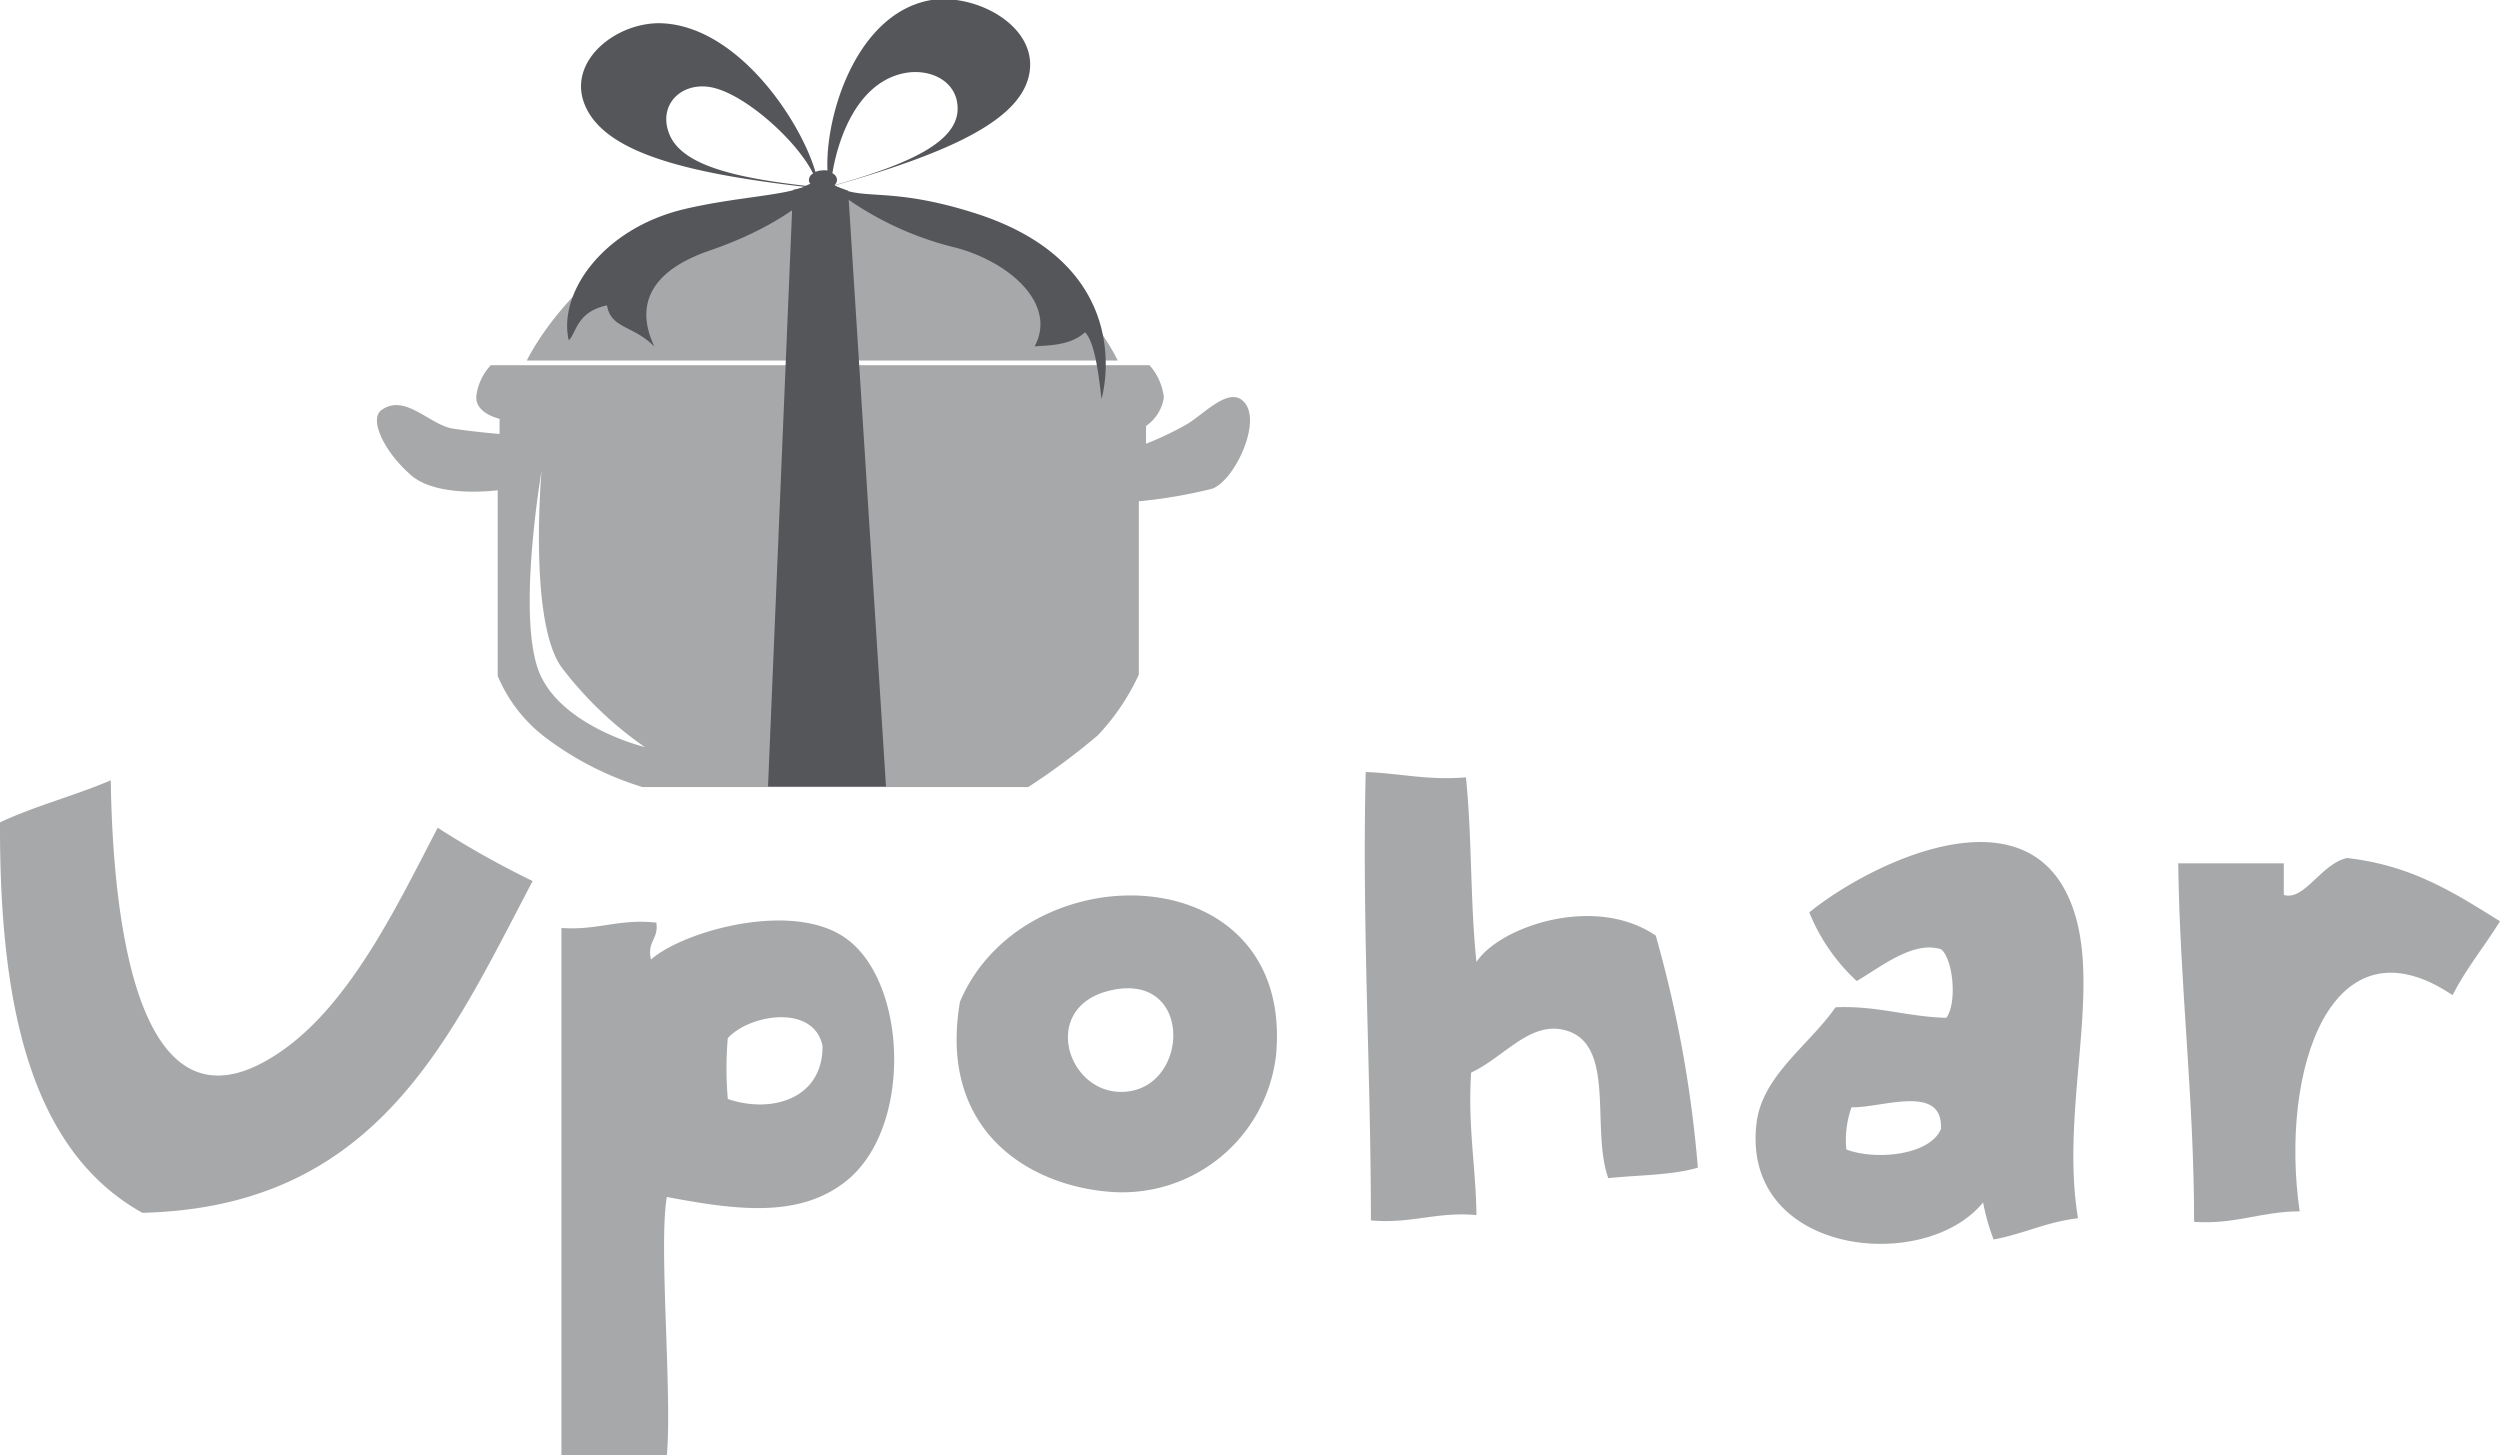
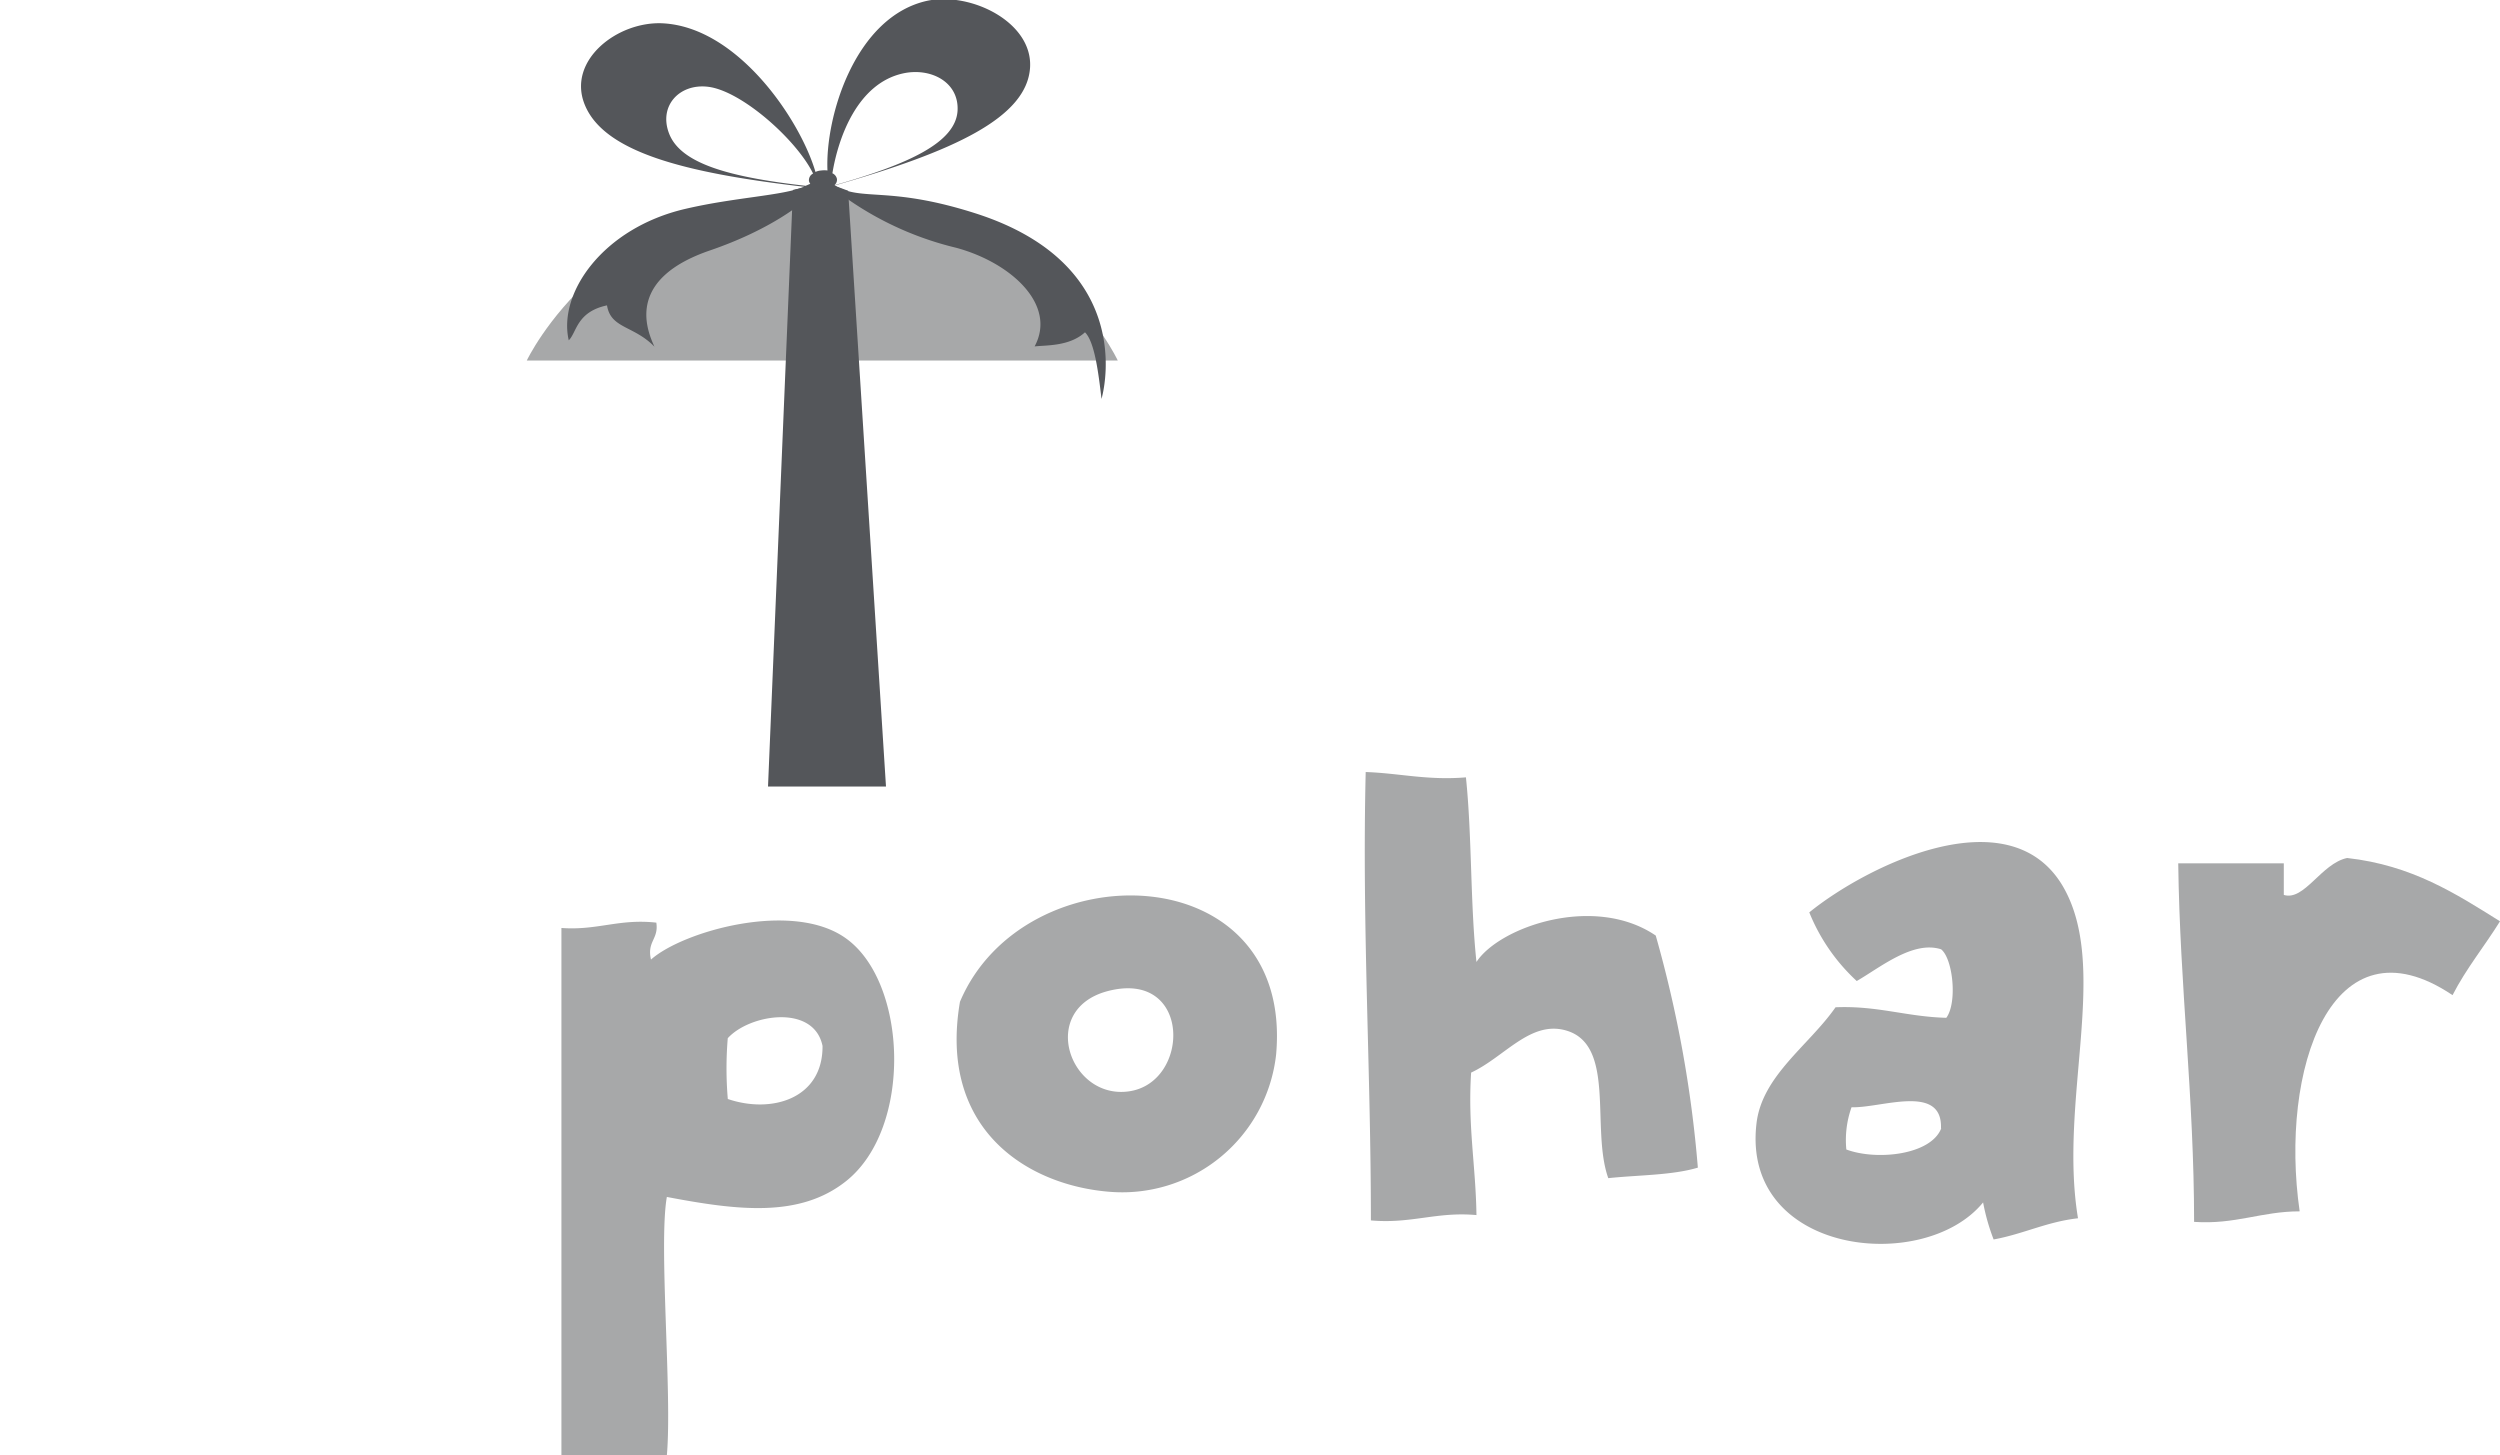
<svg xmlns="http://www.w3.org/2000/svg" id="Layer_1" data-name="Layer 1" viewBox="0 0 187.56 109.19">
  <defs>
    <style>.cls-1{fill:#a7a8a9;}.cls-2{fill:#54565a;}</style>
  </defs>
  <title>upohar</title>
  <path class="cls-1" d="M50.78,33H95.12S89.29,20.41,73,20.41,50.78,33,50.78,33Z" transform="translate(-11.26 -5.95)" />
-   <path class="cls-1" d="M104.74,36.3c-1.07-1.61-3.08.67-4.42,1.47a23.72,23.72,0,0,1-3.08,1.47V37.91a3.18,3.18,0,0,0,1.34-2.15,4.39,4.39,0,0,0-1.08-2.41H48.08A4.13,4.13,0,0,0,47,35.63c-.14,1.34,1.74,1.74,1.74,1.74v1.14s-1.73-.14-3.48-.4-3.6-2.66-5.36-1.41c-1,.69.2,3.17,2.21,4.91s6.49,1.12,6.49,1.12V56.66a11.24,11.24,0,0,0,3.49,4.55A23.51,23.51,0,0,0,59.46,65H88.4a51.44,51.44,0,0,0,5.22-3.88,16.94,16.94,0,0,0,3.08-4.56v-13a37.5,37.5,0,0,0,5.49-.94C103.8,42.06,105.81,37.91,104.74,36.3ZM51.89,56.78c-2-3.9,0-15.5,0-15.5s-1,11.21,1.49,14.72a27.58,27.58,0,0,0,6.26,6S53.79,60.58,51.89,56.78Z" transform="translate(-11.26 -5.95)" />
  <polygon class="cls-2" points="66.47 59.01 57.62 59.01 59.49 14.25 61.9 13.68 63.63 14.31 66.47 59.01" />
  <path class="cls-2" d="M84.58,22c-6.64-2.15-8.66-.9-10.69-2.14,8.91-2.55,14.42-5.08,14.65-8.85.2-3.41-4.46-5.69-7.72-5-5.39,1.19-7.66,8.67-7.48,12.73a1.75,1.75,0,0,0-.46,0,1.19,1.19,0,0,0-.44.11C71.28,14.91,66.61,8,61,7.7c-3.41-.18-7.2,2.78-5.88,6.08,1.41,3.54,7.35,5.13,16.47,6.18-1.64.68-5.14.78-8.91,1.66-6.19,1.44-9.57,6.32-8.75,9.86.6-.57.57-2.13,2.87-2.62.28,1.75,2,1.5,3.56,3.1-.74-1.57-1.91-5.14,4.16-7.22,4.44-1.52,7.07-3.51,8.11-4.65a1.58,1.58,0,0,0,.49,0,1.27,1.27,0,0,0,.49-.13A24.08,24.08,0,0,0,83,24.54c4.1,1.11,7.57,4.27,5.88,7.4.88-.1,2.62,0,3.78-1.06.71.7,1,2.94,1.24,5C94.34,34.29,95.85,25.68,84.58,22ZM79,11.46c2.07-.46,4.22.63,4.1,2.8-.15,2.38-3.63,4-9.25,5.59a.52.52,0,0,0,.2-.48.6.6,0,0,0-.34-.42C74.16,16.2,75.62,12.21,79,11.46ZM61.47,16c-.83-2.09.76-3.8,2.91-3.54,2.52.3,6.66,4,7.88,6.51a.56.56,0,0,0-.31.55.49.49,0,0,0,.1.22l-.35.15C66,19.24,62.36,18.24,61.47,16Z" transform="translate(-11.26 -5.95)" />
  <path class="cls-1" d="M166,72.4c-4.06-6.8-14.75-1.45-19,2a14.27,14.27,0,0,0,3.56,5.15c1.74-1,4.22-3.06,6.33-2.38.89.71,1.23,4,.39,5.14-3-.08-5.14-.92-8.31-.79-2,2.87-5.51,5.13-5.93,8.71-1.16,9.86,12.57,11.36,17,5.93a15.63,15.63,0,0,0,.79,2.78c2.24-.41,4-1.33,6.33-1.59C165.69,88.48,169.59,78.47,166,72.4Zm-9.1,18.2c-.77,2-4.84,2.44-7.12,1.59a7.32,7.32,0,0,1,.39-3.17C152.37,89.1,157,87.21,156.88,90.6Z" transform="translate(-11.26 -5.95)" />
  <path class="cls-1" d="M198.82,75.07c-1.16,1.87-2.53,3.53-3.56,5.54-9.1-6.12-13,5.64-11.47,16.22-2.87,0-4.82,1-7.92.79,0-9.33-1.07-17.65-1.19-26.9h7.92v2.37c1.54.48,2.81-2.36,4.75-2.77C192.22,70.86,195.51,73,198.82,75.07Z" transform="translate(-11.26 -5.95)" />
  <path class="cls-1" d="M83.28,81.11c-1.63,9.54,5,13.7,11.07,14.24A11.62,11.62,0,0,0,107,85.06C108.34,70.07,88.08,69.73,83.28,81.11Zm12.66,6.72c-4.44.62-6.8-6.13-1.59-7.52C100.68,78.64,100.6,87.19,95.94,87.83Z" transform="translate(-11.26 -5.95)" />
  <path class="cls-1" d="M74.74,76.36c-4-2.9-12.26-.54-14.64,1.58-.32-1.37.59-1.52.4-2.77-2.81-.31-4.42.6-7.12.4v39.57h7.91c.41-4.63-.63-15.85,0-19.39,5.26,1,9.95,1.6,13.45-1.19C79.74,90.58,79.35,79.67,74.74,76.36Zm-8.88,12a27.22,27.22,0,0,1,0-4.52c1.64-1.81,6.46-2.58,7.11.58C73,88.37,69.17,89.53,65.86,88.4Z" transform="translate(-11.26 -5.95)" />
-   <path class="cls-1" d="M44.1,68.05a67.84,67.84,0,0,0,7.12,4C45,83.85,39.59,96.51,21.94,96.94,13.39,92.17,11.22,81,11.26,67.65c2.59-1.23,5.62-2,8.31-3.16.15,10.29,1.94,28.1,13,20.18C37.71,81,41.19,73.61,44.1,68.05Z" transform="translate(-11.26 -5.95)" />
  <path class="cls-1" d="M135.48,76.14a90.65,90.65,0,0,1,3.16,17.41c-1.92.58-4.46.55-6.72.79-1.32-3.68.6-10-3.17-11.08-2.68-.77-4.62,2-7.12,3.16-.26,4,.35,7,.4,10.69-3-.27-4.88.67-7.92.4,0-11.34-.67-22-.39-33.64,2.54.09,4.63.64,7.52.4.46,4.42.32,9.43.79,13.85C123.74,75.5,130.86,73,135.48,76.14Z" transform="translate(-11.26 -5.95)" />
</svg>